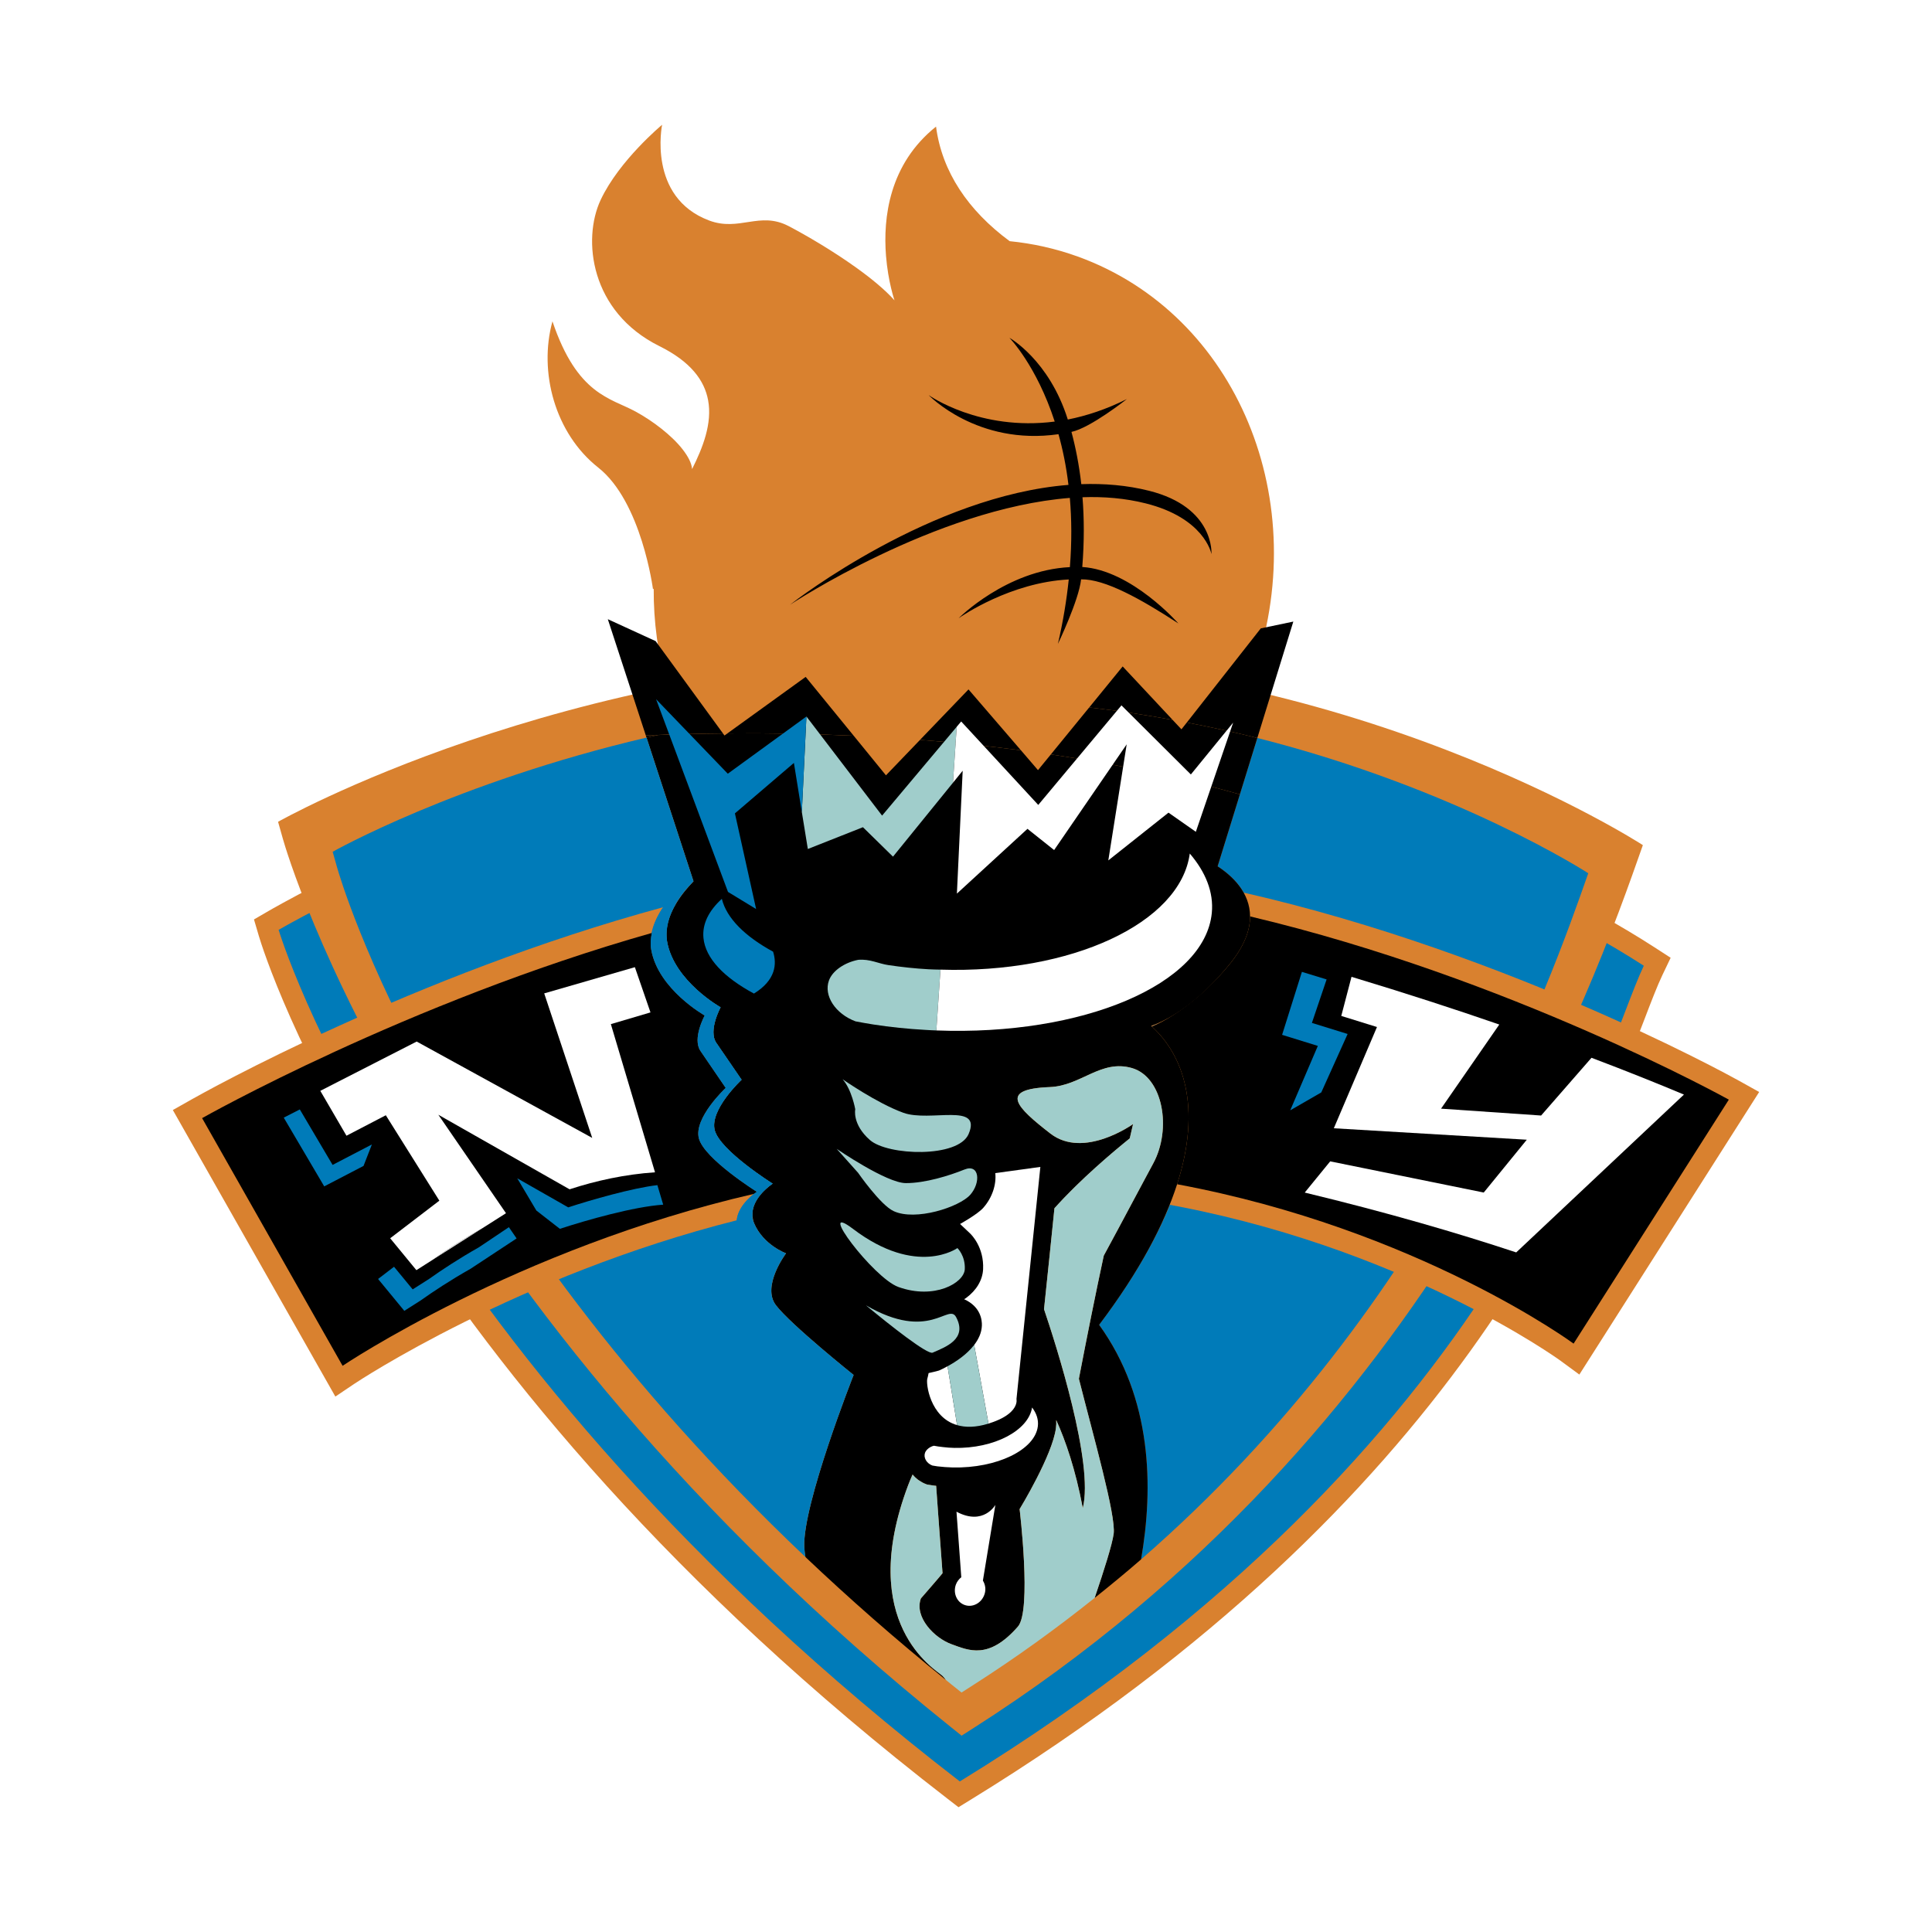
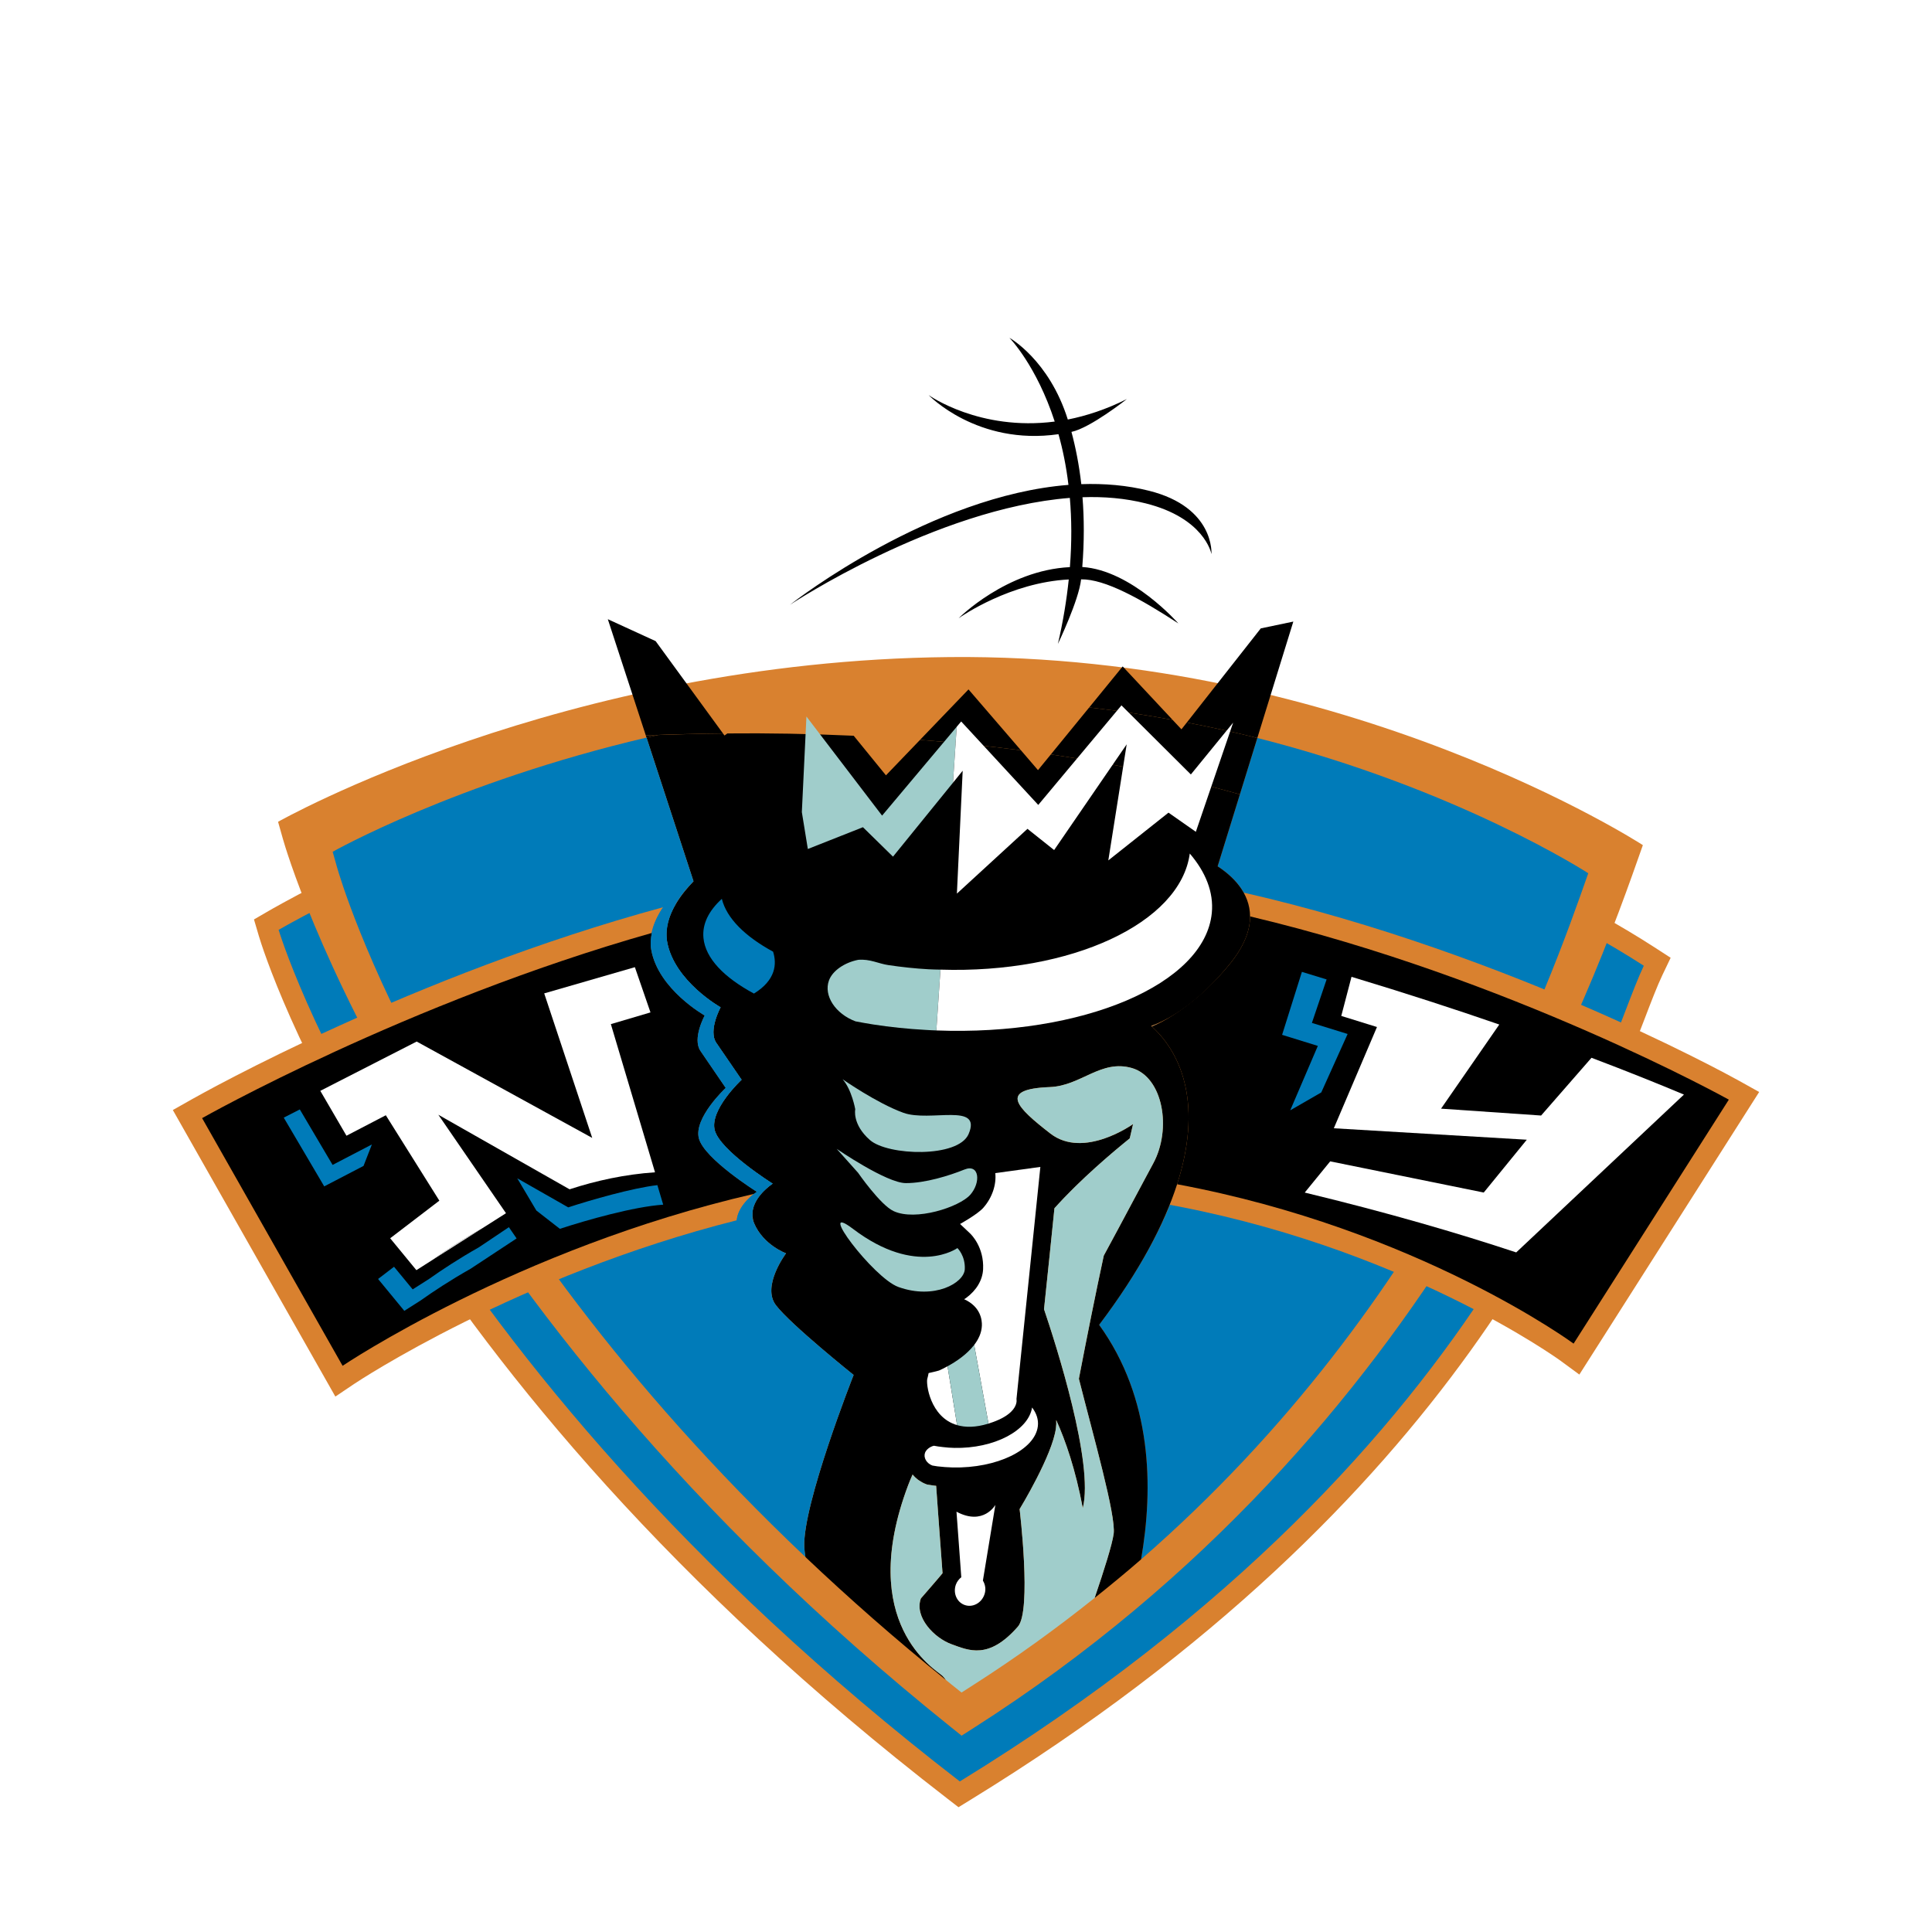
<svg xmlns="http://www.w3.org/2000/svg" version="1.0" id="Layer_1" x="0px" y="0px" width="192.756px" height="192.756px" viewBox="0 0 192.756 192.756" enable-background="new 0 0 192.756 192.756" xml:space="preserve">
  <g>
    <polygon fill-rule="evenodd" clip-rule="evenodd" fill="#FFFFFF" points="0,0 192.756,0 192.756,192.756 0,192.756 0,0  " />
    <path fill-rule="evenodd" clip-rule="evenodd" fill="#D9812F" d="M73.505,75.201C52.846,75.918,27.854,90.277,26.8,90.885   l-1.461,0.848l0.493,1.671c0.519,1.745,13.331,43.314,68.704,86.056l1.094,0.846l1.171-0.721c48.884-30,61.738-63.49,67.227-77.791   c0.736-1.928,1.323-3.445,1.816-4.482l0.837-1.754l-1.598-1.036C137.748,76.877,100.195,74.278,73.505,75.201L73.505,75.201z" />
    <path fill-rule="evenodd" clip-rule="evenodd" fill="#007BB9" d="M27.799,92.769c0,0,12.496,42.149,67.961,84.965   c55.106-33.82,63.949-72.387,68.242-81.382c-28.982-18.708-69.675-19.717-90.43-18.999C53.177,78.058,27.799,92.769,27.799,92.769   L27.799,92.769z" />
    <path fill-rule="evenodd" clip-rule="evenodd" fill="#D9812F" d="M94.746,65.556C56.119,65.924,27.743,81.99,27.743,81.99   l0.482,1.708c0.527,1.854,13.497,45.972,66.592,88.572l1.121,0.898l1.206-0.77c46.408-29.602,61.8-73.953,66.765-88.079   C163.909,84.319,134.479,65.176,94.746,65.556L94.746,65.556z" />
    <path fill-rule="evenodd" clip-rule="evenodd" fill="#007BB9" d="M125.444,73.628l-1.74,5.626l-2.221,7.178   c2.365,1.547,5.302,4.742,1.181,9.787c-3.075,3.742-5.816,5.41-7.797,6.139c4.722,4.242,6.848,13.838-5.208,29.82   c5.303,7.338,5.434,16.232,4.184,23.404c29.776-25.908,40.713-57.346,44.618-68.458C158.461,87.124,145.511,78.71,125.444,73.628   L125.444,73.628z" />
-     <path fill-rule="evenodd" clip-rule="evenodd" fill="#D9812F" d="M107.535,25.598c-2.238-0.808-4.517-1.309-6.799-1.536   c-4.139-3.049-6.761-6.926-7.347-11.432c-4.695,3.752-5.289,9.119-4.993,12.882c0.208,2.611,0.848,4.452,0.848,4.452   c-0.951-1.064-2.328-2.194-3.826-3.267c-2.347-1.682-4.988-3.226-6.745-4.144c-2.884-1.502-4.918,0.579-7.931-0.557   c-6.174-2.328-4.683-9.548-4.683-9.548s-4.27,3.537-6.128,7.488c-1.857,3.95-1.042,11.173,5.85,14.593   c3.146,1.556,4.5,3.437,4.865,5.389c0.435,2.322-0.532,4.756-1.596,6.88c-0.05-0.614-0.418-1.284-0.943-1.962   c-1.106-1.419-2.992-2.845-4.688-3.771c-2.502-1.368-5.824-1.645-8.301-9.006c-1.392,5.04,0.243,11.178,4.568,14.59   c4.329,3.412,5.462,12.136,5.462,12.136l0.072-0.059c-0.083,13.263,7.339,25.38,19.556,29.798   c15.893,5.742,33.865-3.686,40.149-21.06C131.21,50.086,123.416,31.34,107.535,25.598L107.535,25.598z" />
    <path fill-rule="evenodd" clip-rule="evenodd" fill="#D9812F" d="M173.529,107.842c-1.258-0.699-24.789-13.654-52.093-19.364   c1.768,1.784,2.887,4.597-0.354,8.554c-3.07,3.746-5.818,5.412-7.793,6.141c3.263,2.934,5.28,8.43,2.234,16.82   c24.13,4.166,40.01,15.645,40.201,15.789l1.847,1.359l17.941-28.193L173.529,107.842L173.529,107.842z" />
    <path fill-rule="evenodd" clip-rule="evenodd" d="M121.483,86.432l2.221-7.178c-6.232-1.766-12.584-3.062-18.861-3.986   l-1.283,1.568l-1.701-1.98c-3.398-0.44-6.764-0.781-10.066-1.04l-3.401,3.539l-3.218-3.949c-4.394-0.201-8.625-0.271-12.603-0.231   l-0.288,0.207l-0.149-0.201c-2.25,0.022-4.394,0.079-6.463,0.151c-0.387,0.089-0.787,0.17-1.166,0.259l4.688,14.338   c-0.607,0.622-1.251,1.396-1.763,2.258c-0.671,1.138-1.109,2.433-0.873,3.767c0.708,3.953,5.339,6.548,5.339,6.548   s-1.267,2.312-0.43,3.545c0.842,1.225,2.522,3.68,2.522,3.68s-3.223,2.998-2.678,5.043c0.545,2.045,5.78,5.324,5.78,5.324   s-2.22,1.43-2.002,3.303c0.025,0.209,0.055,0.424,0.15,0.645c0.917,2.182,3.188,3.004,3.188,3.004s-2.463,3.266-1.013,5.174   c1.448,1.914,7.754,6.961,7.754,6.961s-5.11,12.941-4.922,17.17c0.014,0.311,0.056,0.648,0.114,0.996   c4.295,4.072,8.948,8.174,14.014,12.262c-0.112-0.152-0.229-0.305-0.363-0.426c-0.636-0.59-8.61-5.193-3.396-19.021   c0.148-0.391,0.293-0.73,0.436-1.049c0,0,0,0,0,0.006c0.152,0.184,0.319,0.346,0.513,0.496c0.04,0.025,0.073,0.053,0.107,0.074   c0.206,0.145,0.429,0.271,0.672,0.367l0.165,0.061l0.714,0.109c0.002,0,0.079,0.002,0.179,0.014l0.203,2.832   c0,0,0.357,4.828,0.435,5.889c-0.158,0.217-2.162,2.518-2.162,2.518c-0.674,1.859,1.334,3.943,3.057,4.566   c1.716,0.621,3.707,1.578,6.625-1.758c1.393-1.592,0.17-11.721,0.17-11.721s3.291-5.387,3.625-8.102   c0.037-0.262,0.041-0.525,0.026-0.787c0.94,2.074,1.922,4.928,2.652,8.783c1.136-4.453-2.686-16.348-3.868-19.84   c0.352-3.328,0.729-7.021,1.04-10.07c0.505-0.564,1.046-1.127,1.593-1.68c2.224-2.236,4.636-4.256,5.921-5.293l0.33-1.428   c0,0-4.912,3.537-8.254,0.943c-3.345-2.596-5.244-4.436-0.042-4.633c3.108-0.125,5.076-2.785,8.176-1.9   c3.107,0.893,4.015,6.072,2.117,9.545c-0.455,0.83-1.126,2.094-1.892,3.527c-0.934,1.754-2.011,3.771-3.028,5.646   c-0.799,3.707-1.649,7.943-2.483,12.283c1.457,5.766,3.716,13.656,3.47,15.471c-0.146,1.062-0.948,3.615-1.898,6.396   c1.586-1.268,3.141-2.547,4.632-3.844c1.25-7.172,1.119-16.066-4.184-23.404c4.072-5.396,6.496-10.049,7.78-14.025   c2.496-7.754,0.58-12.91-2.512-15.732c-0.021-0.02-0.038-0.043-0.061-0.062c0.173-0.062,0.356-0.145,0.541-0.223   c1.927-0.822,4.448-2.5,7.256-5.916c1.503-1.841,2.061-3.431,2.055-4.789C124.714,89.067,122.987,87.416,121.483,86.432   L121.483,86.432z" />
    <path fill-rule="evenodd" clip-rule="evenodd" d="M114.31,50.223c5.788,1.453,6.532,4.91,6.558,5.059c0,0,0.347-4.668-6.221-6.316   c-2.211-0.557-4.49-0.74-6.766-0.661c-0.22-1.923-0.564-3.664-0.982-5.214c1.886-0.392,5.531-3.278,5.531-3.278   c-2.072,1.038-4.045,1.678-5.895,2.044c-1.871-5.96-5.827-8.156-5.827-8.156c0.051,0.051,2.706,2.782,4.521,8.359   c-7.483,0.969-12.519-2.597-12.582-2.645c0,0,4.845,5.073,12.958,3.905c0.422,1.502,0.772,3.189,0.995,5.058   c-13.675,1.079-27.114,11.434-27.783,11.961c0,0,14.465-9.597,27.921-10.663c0.182,2.089,0.204,4.389,0.005,6.906   c-6.339,0.304-11.104,5.103-11.104,5.103c0.32-0.23,5.191-3.58,10.99-3.871c-0.21,2.015-0.553,4.152-1.082,6.429   c0,0,2.091-4.348,2.314-6.442c2.376-0.038,5.938,1.945,9.706,4.401c0,0-4.657-5.318-9.588-5.633c0.204-2.533,0.191-4.85,0.022-6.96   C110.137,49.534,112.259,49.707,114.31,50.223L114.31,50.223z" />
    <path fill-rule="evenodd" clip-rule="evenodd" d="M96.628,68.783l-4.836,5.032c3.302,0.259,6.668,0.6,10.066,1.04L96.628,68.783   L96.628,68.783z" />
    <path fill-rule="evenodd" clip-rule="evenodd" d="M65.413,63.965l-4.771-2.188l3.79,11.594c2.429-0.101,5.01-0.167,7.702-0.193   L65.413,63.965L65.413,63.965z" />
    <path fill-rule="evenodd" clip-rule="evenodd" fill="#A0CDCB" d="M107.64,137.559c0.834-4.34,1.685-8.576,2.483-12.283   c1.852-3.408,3.913-7.324,4.92-9.174c1.897-3.473,0.99-8.652-2.117-9.545c-3.1-0.885-5.067,1.775-8.176,1.9   c-5.202,0.197-3.303,2.037,0.042,4.633c3.342,2.594,8.254-0.943,8.254-0.943l-0.33,1.428c-1.604,1.291-4.958,4.105-7.514,6.973   c-0.312,3.049-0.688,6.742-1.04,10.07c1.183,3.492,5.004,15.387,3.868,19.84c-0.73-3.855-1.712-6.709-2.652-8.783   c0.015,0.262,0.011,0.525-0.026,0.787c-0.334,2.715-3.625,8.102-3.625,8.102s1.223,10.129-0.17,11.721   c-2.918,3.336-4.909,2.379-6.625,1.758c-1.723-0.623-3.731-2.707-3.057-4.566c0,0,2.004-2.301,2.162-2.518   c-0.078-1.061-0.435-5.889-0.435-5.889l-0.203-2.832c-0.1-0.012-0.176-0.014-0.179-0.014l-0.714-0.109l-0.165-0.061   c-0.243-0.096-0.466-0.223-0.672-0.367c-0.034-0.021-0.067-0.049-0.107-0.074c-0.194-0.15-0.361-0.312-0.513-0.496   c0-0.006,0-0.006,0-0.006c-0.142,0.318-0.287,0.658-0.436,1.049c-5.215,13.828,2.759,18.432,3.396,19.021   c0.134,0.121,0.251,0.273,0.363,0.426c0.178,0.145,0.348,0.287,0.526,0.432l1.033,0.826l1.107-0.709   c4.357-2.781,8.396-5.709,12.173-8.729c0.95-2.781,1.752-5.334,1.898-6.396C111.355,151.215,109.097,143.324,107.64,137.559   L107.64,137.559z" />
    <path fill-rule="evenodd" clip-rule="evenodd" fill="#007BB9" d="M85.167,137.178c0,0-6.306-5.047-7.754-6.961   c-1.45-1.908,1.013-5.174,1.013-5.174s-2.271-0.822-3.188-3.004c-0.926-2.184,1.852-3.947,1.852-3.947s-5.235-3.279-5.78-5.324   c-0.544-2.045,2.678-5.043,2.678-5.043s-1.68-2.455-2.522-3.68c-0.836-1.232,0.43-3.545,0.43-3.545s-4.631-2.596-5.339-6.548   c-0.418-2.346,1.226-4.583,2.635-6.025l-4.688-14.338C45.413,78.068,33.19,84.981,33.19,84.981l0.443,1.57   c0.433,1.523,10,33.982,46.725,68.793c-0.058-0.348-0.1-0.686-0.114-0.996C80.057,150.119,85.167,137.178,85.167,137.178   L85.167,137.178z" />
    <path fill-rule="evenodd" clip-rule="evenodd" d="M112.009,66.491l-3.339,4.092c2.873,0.318,5.634,0.75,8.323,1.241L112.009,66.491   L112.009,66.491z" />
    <path fill-rule="evenodd" clip-rule="evenodd" d="M129.035,62.015l-3.247,0.68l-7.378,9.388c2.421,0.468,4.783,0.976,7.034,1.545   L129.035,62.015L129.035,62.015z" />
    <path fill-rule="evenodd" clip-rule="evenodd" d="M118.41,72.083l-0.536,0.681l-0.881-0.94c-2.689-0.491-5.45-0.923-8.323-1.241   l-3.827,4.685c6.277,0.924,12.629,2.22,18.861,3.986l1.74-5.626C123.193,73.059,120.831,72.551,118.41,72.083L118.41,72.083z" />
    <path fill-rule="evenodd" clip-rule="evenodd" d="M64.431,73.372l0.073,0.217c0.379-0.089,0.779-0.17,1.166-0.259   C65.26,73.346,64.833,73.355,64.431,73.372L64.431,73.372z" />
    <path fill-rule="evenodd" clip-rule="evenodd" fill="#007BB9" d="M77.131,94.949c-2.792-1.52-4.633-3.327-5.113-5.271   c-1.302,1.187-1.967,2.501-1.835,3.896c0.192,2.029,2.036,3.939,5.038,5.555C77.424,97.775,77.511,96.146,77.131,94.949   L77.131,94.949z" />
    <path fill-rule="evenodd" clip-rule="evenodd" fill="#A0CDCB" d="M84.064,107.674c0,0,3.415,2.391,6.065,3.348   c2.652,0.961,7.877-1.076,6.509,2.121c-1.031,2.406-8.06,2.168-9.849,0.596c-1.786-1.57-1.461-3.068-1.461-3.068   S84.979,108.697,84.064,107.674L84.064,107.674z" />
    <path fill-rule="evenodd" clip-rule="evenodd" fill="#A0CDCB" d="M83.479,114.623c0,0,4.973,3.416,6.896,3.416   c1.923,0.006,4.333-0.742,5.84-1.352c1.504-0.615,1.669,1.297,0.583,2.521c-1.086,1.223-5.453,2.65-7.646,1.623   c-1.319-0.611-3.542-3.822-3.542-3.822L83.479,114.623L83.479,114.623z" />
    <path fill-rule="evenodd" clip-rule="evenodd" fill="#A0CDCB" d="M95.521,124.52c0,0-4.053,2.926-10.43-1.924   c-3.801-2.877,2.042,4.906,4.533,5.803c3.596,1.301,6.566-0.398,6.633-1.766C96.322,125.275,95.521,124.52,95.521,124.52   L95.521,124.52z" />
-     <path fill-rule="evenodd" clip-rule="evenodd" fill="#A0CDCB" d="M95.389,131.406c-0.77-1.436-2.626,2.518-8.993-1.174   c2.469,2.047,6.151,4.945,6.653,4.723C94.332,134.393,96.561,133.602,95.389,131.406L95.389,131.406z" />
    <path fill-rule="evenodd" clip-rule="evenodd" fill="#FFFFFF" d="M103.545,142.305c0.084-0.666-0.134-1.303-0.573-1.879   c-0.369,2.318-3.812,4.113-7.758,4.031c-0.396-0.008-0.781-0.037-1.157-0.084c-0.301-0.031-0.599-0.076-0.882-0.131   c-0.401,0.098-0.762,0.377-0.885,0.701c-0.175,0.486,0.153,1.057,0.733,1.273c0.163,0.029,0.335,0.051,0.505,0.082   c0.497,0.059,0.999,0.096,1.523,0.111C99.448,146.502,103.253,144.664,103.545,142.305L103.545,142.305z" />
-     <path fill-rule="evenodd" clip-rule="evenodd" d="M80.382,67.533l-7.812,5.64c3.977-0.039,8.209,0.031,12.603,0.231L80.382,67.533   L80.382,67.533z" />
    <path fill-rule="evenodd" clip-rule="evenodd" fill="#FFFFFF" d="M98.064,157.697l1.244-7.551c0,0-1.19,2.115-3.879,0.676   l0.479,6.539c-0.229,0.18-0.421,0.42-0.536,0.723c-0.308,0.844,0.078,1.76,0.864,2.043c0.784,0.285,1.666-0.166,1.973-1.02   C98.394,158.607,98.308,158.1,98.064,157.697L98.064,157.697z" />
    <polygon fill-rule="evenodd" clip-rule="evenodd" fill="#A0CDCB" points="88.006,81.374 80.458,71.486 80.458,71.486 80,81.022    80.598,84.704 86.095,82.531 89.094,85.469 95.08,78.091 95.451,72.512 88.006,81.374  " />
-     <polygon fill-rule="evenodd" clip-rule="evenodd" fill="#007BB9" points="72.612,77.193 65.458,69.762 72.632,88.986    75.438,90.695 73.323,81.151 79.208,76.116 80,81.022 80.458,71.486 72.612,77.193  " />
    <polygon fill-rule="evenodd" clip-rule="evenodd" fill="#FFFFFF" points="95.47,89.156 102.511,82.693 105.171,84.81    112.41,74.261 110.577,85.842 116.58,81.079 119.31,82.989 123.032,72.097 118.812,77.268 111.888,70.375 103.587,80.308    95.898,71.982 95.451,72.512 95.08,78.091 96.047,76.895 95.47,89.156  " />
    <path fill-rule="evenodd" clip-rule="evenodd" fill="#A0CDCB" d="M92.633,96.704c-1.358-0.074-2.675-0.223-3.961-0.409   c-1.042-0.149-1.863-0.636-3.048-0.533c-1.355,0.268-2.566,1.08-2.921,2.065c-0.546,1.508,0.643,3.324,2.652,4.074   c0.587,0.109,1.171,0.221,1.773,0.312c1.682,0.26,3.422,0.443,5.215,0.541c0.364,0.027,0.723,0.039,1.078,0.053l0.41-6.066   C93.429,96.731,93.035,96.729,92.633,96.704L92.633,96.704z" />
    <path fill-rule="evenodd" clip-rule="evenodd" fill="#FFFFFF" d="M120.903,91.081c0.199-2.067-0.619-4.08-2.198-5.924   c-0.938,6.954-11.849,12-24.874,11.584l-0.41,6.066C108.015,103.365,120.214,98.213,120.903,91.081L120.903,91.081z" />
    <path fill-rule="evenodd" clip-rule="evenodd" fill="#FFFFFF" d="M93.677,136.74c-0.011,0.008-0.419,0.121-1.029,0.252   c-0.06,0.291-0.101,0.488-0.124,0.539c-0.164,0.469,0.251,3.869,2.965,4.652l-0.953-5.871   C94.154,136.52,93.845,136.672,93.677,136.74L93.677,136.74z" />
    <path fill-rule="evenodd" clip-rule="evenodd" fill="#FFFFFF" d="M101.414,139.592l2.383-23.168l-4.496,0.617   c0.119,1.133-0.297,2.438-1.197,3.461c-0.585,0.658-2.317,1.615-2.317,1.615l0.984,0.93c0.145,0.133,1.417,1.391,1.313,3.588   c-0.054,1.078-0.661,2.105-1.706,2.871c-0.056,0.039-0.127,0.076-0.188,0.117c1.657,0.746,1.794,2.088,1.772,2.637   c-0.029,0.717-0.333,1.357-0.768,1.924l1.426,7.848C101.785,141.059,101.414,139.592,101.414,139.592L101.414,139.592z" />
    <path fill-rule="evenodd" clip-rule="evenodd" fill="#A0CDCB" d="M94.536,136.312l0.953,5.871c0.818,0.24,1.837,0.248,3.116-0.145   c0.006,0,0.011-0.002,0.015-0.008l-1.426-7.848C96.456,135.148,95.345,135.877,94.536,136.312L94.536,136.312z" />
    <path fill-rule="evenodd" clip-rule="evenodd" fill="#D9812F" d="M75.51,118.904c0,0-5.236-3.281-5.78-5.322   c-0.541-2.043,2.675-5.041,2.675-5.041s-1.678-2.457-2.515-3.684c-0.846-1.23,0.42-3.543,0.42-3.543s-4.625-2.596-5.333-6.549   c-0.276-1.526,0.332-3.004,1.18-4.25c-24.889,6.754-45.825,18.487-47.047,19.178l-1.866,1.055l16.214,28.588l1.919-1.291   c0.215-0.145,16.217-10.775,38.127-16.297C73.655,120.105,75.51,118.904,75.51,118.904L75.51,118.904z" />
    <path fill-rule="evenodd" clip-rule="evenodd" fill="#D9812F" d="M114.928,102.42c0.156-0.084,0.321-0.188,0.48-0.285   c-0.185,0.078-0.368,0.16-0.541,0.223C114.89,102.377,114.906,102.4,114.928,102.42L114.928,102.42z" />
    <path fill-rule="evenodd" clip-rule="evenodd" d="M124.719,91.43c0.006,1.357-0.552,2.948-2.055,4.789   c-2.808,3.416-5.809,5.377-7.736,6.201c3.092,2.822,5.008,7.979,2.512,15.732c24.062,4.488,39.558,15.902,39.558,15.902   l15.488-24.342C172.485,109.713,150.671,97.574,124.719,91.43L124.719,91.43z" />
    <path fill-rule="evenodd" clip-rule="evenodd" d="M69.73,113.582c-0.541-2.043,2.675-5.041,2.675-5.041s-1.678-2.457-2.515-3.684   c-0.846-1.23,0.42-3.543,0.42-3.543s-4.625-2.596-5.333-6.549c-0.104-0.572-0.052-1.136,0.059-1.685   c-24.488,6.942-44.872,18.476-44.872,18.476l14.016,24.711c0,0,17.341-11.693,41.045-17.156c0.169-0.131,0.285-0.207,0.285-0.207   S70.274,115.623,69.73,113.582L69.73,113.582z" />
    <path fill-rule="evenodd" clip-rule="evenodd" fill="#007BB9" d="M71.309,112.768c-0.544-2.045,2.678-5.043,2.678-5.043   s-1.68-2.455-2.522-3.68c-0.836-1.232,0.43-3.545,0.43-3.545s-4.631-2.596-5.339-6.548c-0.078-0.439-0.061-0.869-0.011-1.294   c0.109-0.871,0.433-1.708,0.884-2.473c-0.42,0.112-0.85,0.216-1.271,0.331c-0.529,0.778-0.934,1.651-1.121,2.566   c-0.111,0.549-0.163,1.113-0.059,1.685c0.708,3.953,5.333,6.549,5.333,6.549s-1.266,2.312-0.42,3.543   c0.837,1.227,2.515,3.684,2.515,3.684s-3.216,2.998-2.675,5.041c0.543,2.041,5.78,5.322,5.78,5.322s-0.115,0.076-0.285,0.207   c-0.524,0.41-1.606,1.396-1.721,2.637c0.516-0.131,1.06-0.23,1.582-0.354c-0.118-1.02,0.485-1.9,1.059-2.496   c0.48-0.5,0.943-0.807,0.943-0.807S71.854,114.812,71.309,112.768L71.309,112.768z" />
    <path fill-rule="evenodd" clip-rule="evenodd" fill="#FFFFFF" d="M168.007,109.207c-2.521-1.061-5.593-2.297-9.223-3.672   l-5.028,5.762l-9.982-0.686l5.81-8.393c-4.398-1.521-9.32-3.123-14.744-4.76l-1.021,3.902l3.562,1.105l-4.305,10.102l19.253,1.143   l-4.296,5.27l-15.319-3.111l-2.54,3.113c8.268,1.996,15.274,4.041,21.099,5.971L168.007,109.207L168.007,109.207z" />
    <path fill-rule="evenodd" clip-rule="evenodd" fill="#FFFFFF" d="M48.163,122.516c-2.042,1.152-3.743,2.279-4.979,3.164   L48.163,122.516L48.163,122.516z" />
    <path fill-rule="evenodd" clip-rule="evenodd" fill="#FFFFFF" d="M64.899,101.008l-1.557-4.512l-9.046,2.614l4.79,14.42   l-17.514-9.615l-9.615,4.918l2.61,4.479l3.926-2.043l5.341,8.521l-4.906,3.752l2.615,3.182l1.64-1.043   c1.236-0.885,2.938-2.012,4.979-3.164l2.321-1.475l-6.75-9.824l13.094,7.439c2.667-0.871,5.54-1.494,8.524-1.697l-4.405-14.783   L64.899,101.008L64.899,101.008z" />
    <path fill-rule="evenodd" clip-rule="evenodd" fill="#007BB9" d="M56.693,120.459l-5.086-2.898l1.906,3.213l2.345,1.826   c2.667-0.869,7.326-2.203,10.31-2.41l-0.58-1.949C63.118,118.521,58.93,119.727,56.693,120.459L56.693,120.459z" />
    <path fill-rule="evenodd" clip-rule="evenodd" fill="#007BB9" d="M47.792,124.436c-2.041,1.154-3.742,2.281-4.98,3.162l-1.64,1.043   l-1.859-2.256l-1.592,1.219l2.617,3.18l1.64-1.043c1.239-0.881,2.94-2.008,4.982-3.162l4.582-3.02l-0.771-1.123L47.792,124.436   L47.792,124.436z" />
    <polygon fill-rule="evenodd" clip-rule="evenodd" fill="#007BB9" points="37.104,114.182 33.183,116.223 29.913,110.688    28.309,111.506 32.348,118.365 36.27,116.324 37.104,114.182  " />
    <path fill-rule="evenodd" clip-rule="evenodd" fill="#007BB9" d="M131.824,108.992l2.629-5.832l-3.564-1.104l1.467-4.338   c-0.817-0.25-1.622-0.502-2.465-0.755l-1.976,6.283l3.565,1.104l-2.754,6.428L131.824,108.992L131.824,108.992z" />
  </g>
</svg>